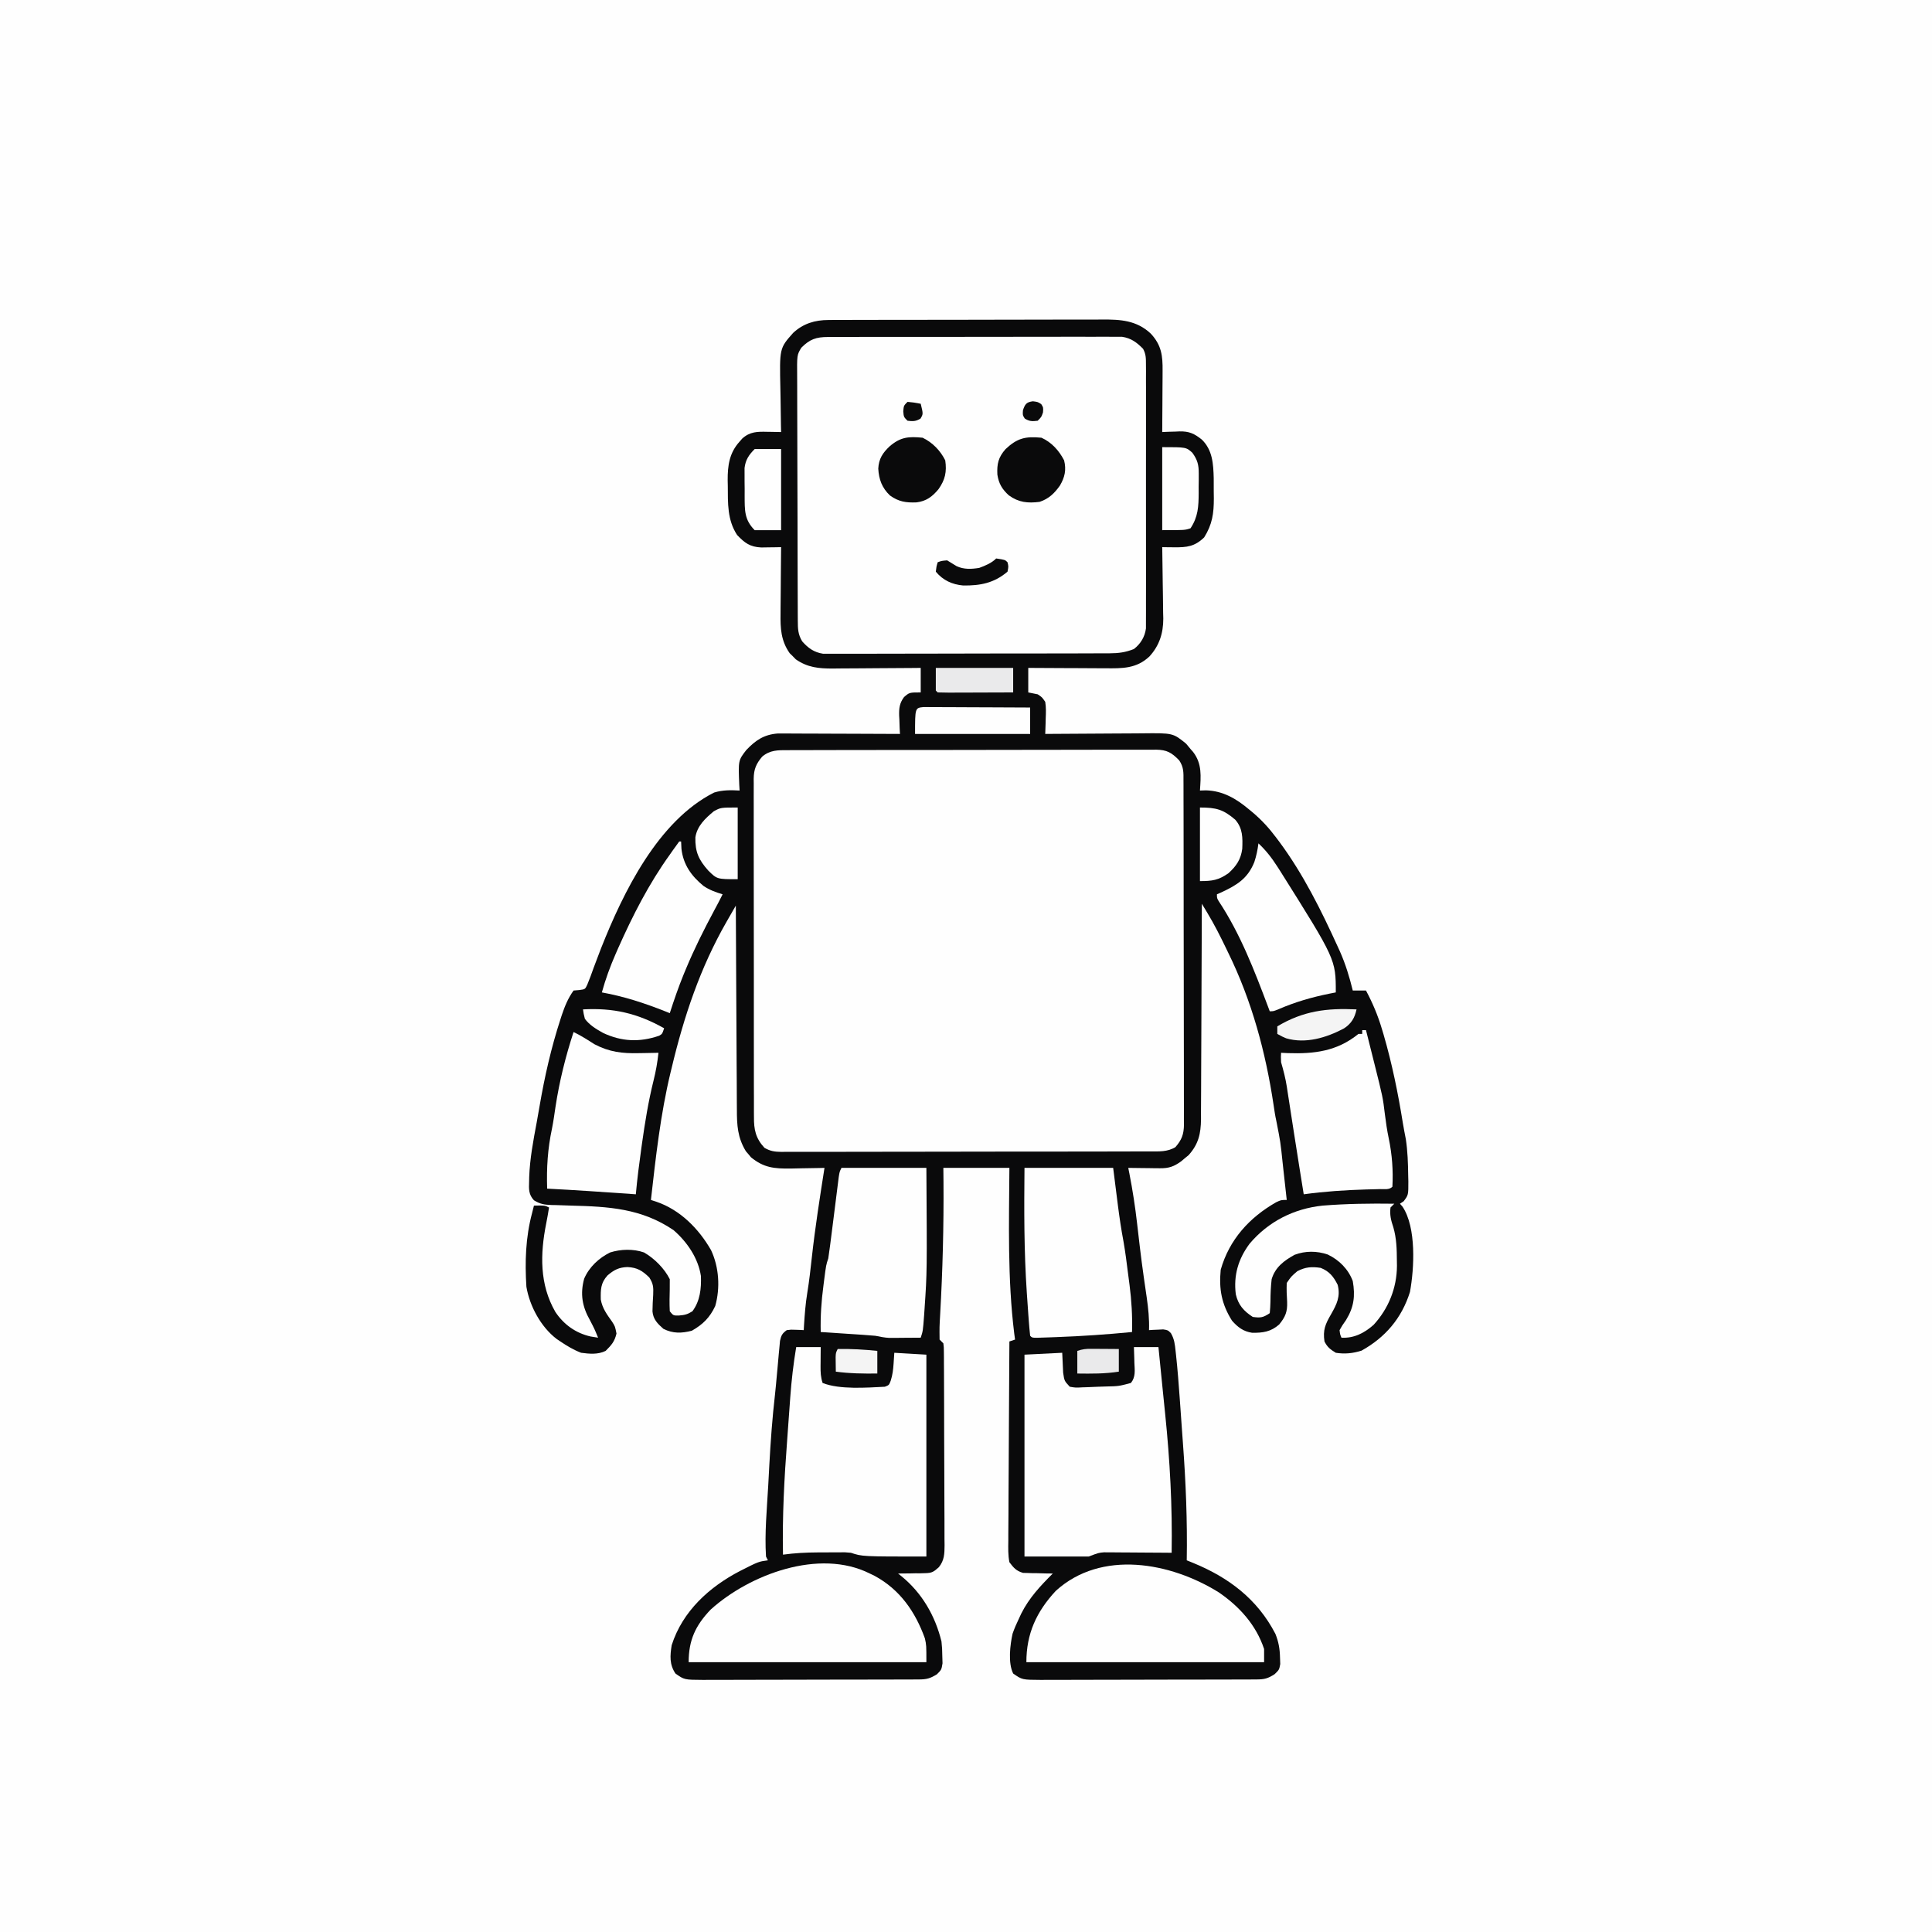
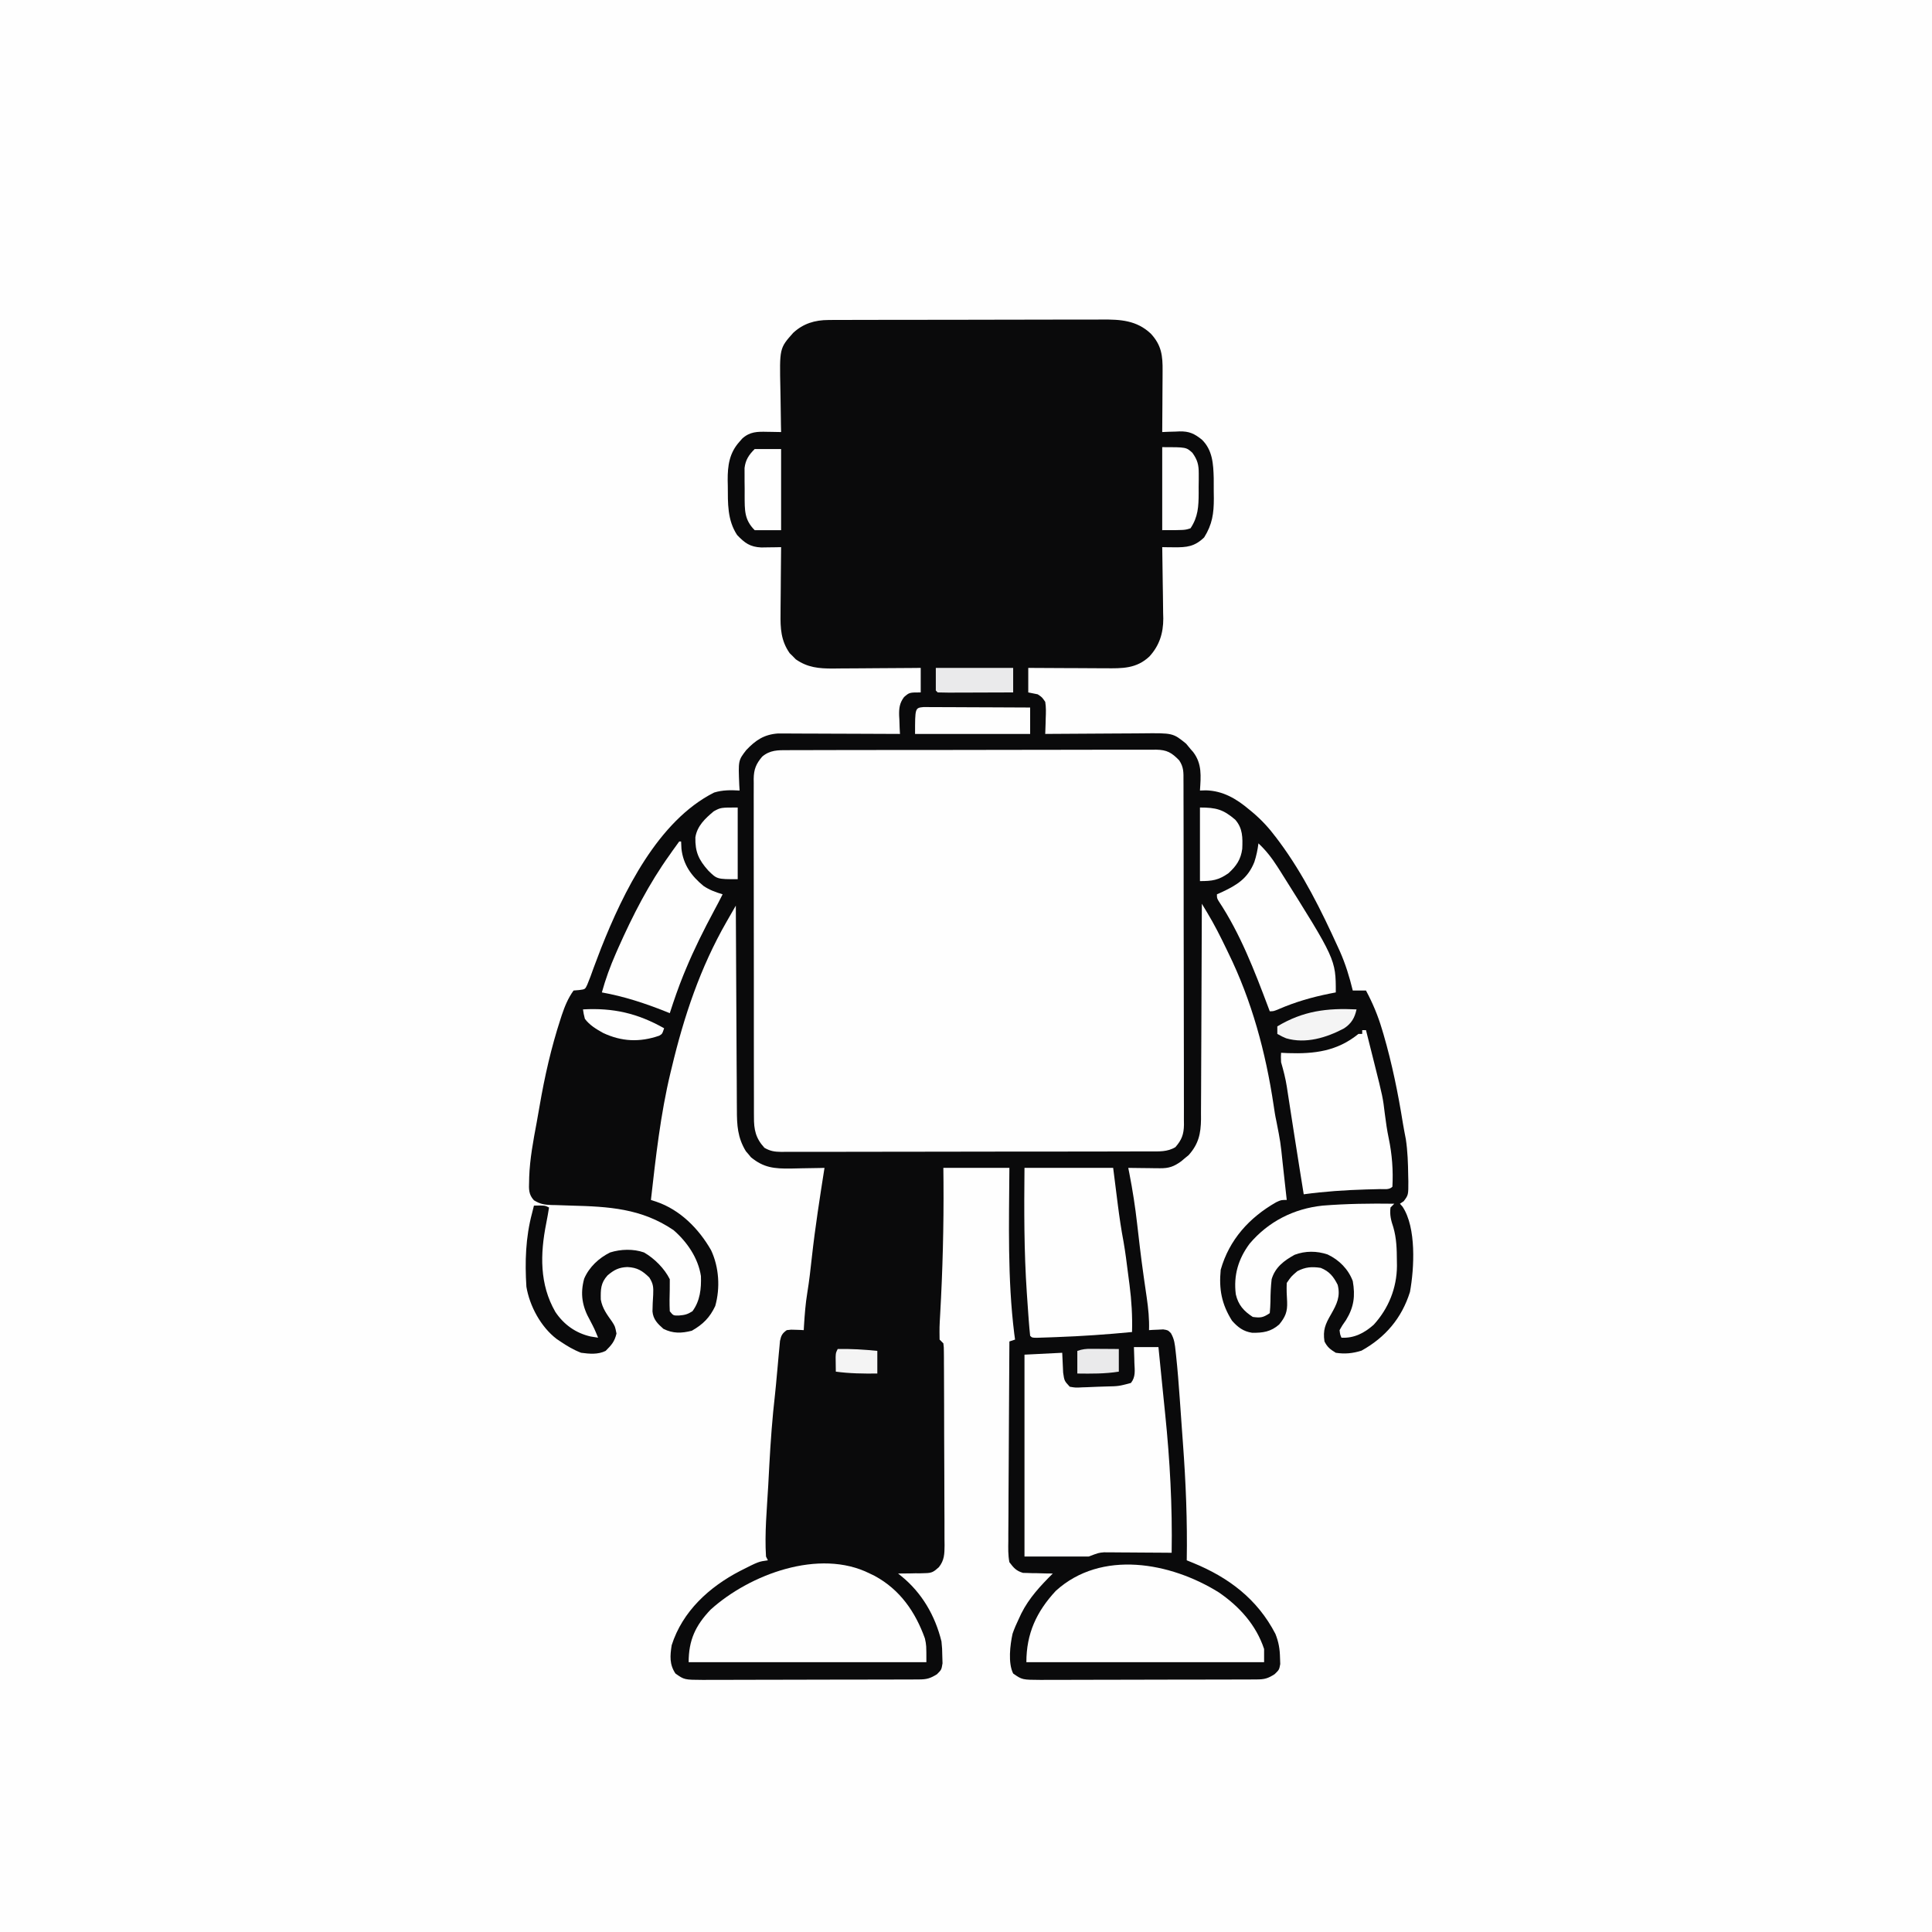
<svg xmlns="http://www.w3.org/2000/svg" version="1.1" width="1024" height="1024">
  <rect width="100%" height="100%" fill="#808080" stroke="none" />
  <path d="M0 0 C337.92 0 675.84 0 1024 0 C1024 337.92 1024 675.84 1024 1024 C686.08 1024 348.16 1024 0 1024 C0 686.08 0 348.16 0 0 Z " fill="#FEFEFE" transform="translate(0,0)" />
  <path d="M0 0 C1.015 -0.009 1.015 -0.009 2.051 -0.018 C4.3 -0.035 6.549 -0.03 8.798 -0.026 C10.418 -0.033 12.038 -0.041 13.659 -0.051 C18.047 -0.073 22.436 -0.076 26.824 -0.074 C30.494 -0.074 34.165 -0.083 37.835 -0.091 C46.498 -0.11 55.162 -0.113 63.825 -0.107 C72.746 -0.1 81.667 -0.123 90.588 -0.16 C98.261 -0.191 105.934 -0.202 113.608 -0.198 C118.185 -0.196 122.761 -0.201 127.338 -0.226 C131.645 -0.248 135.951 -0.246 140.258 -0.226 C141.832 -0.223 143.407 -0.228 144.981 -0.242 C154.788 -0.325 163.372 0.173 170.852 7.208 C176.571 13.344 177.213 18.955 177.119 27.07 C177.115 28.458 177.115 28.458 177.11 29.874 C177.099 32.818 177.074 35.762 177.049 38.707 C177.038 40.708 177.029 42.708 177.021 44.709 C176.999 49.604 176.965 54.499 176.924 59.394 C177.937 59.348 178.95 59.302 179.994 59.254 C181.345 59.216 182.697 59.18 184.049 59.144 C184.714 59.111 185.379 59.077 186.064 59.043 C191.216 58.942 193.946 60.209 197.924 63.394 C203.64 68.952 204.012 76.311 204.224 83.898 C204.239 86.251 204.242 88.604 204.236 90.957 C204.252 92.137 204.268 93.317 204.285 94.533 C204.289 102.558 203.469 108.303 199.174 115.207 C194.148 120.093 189.958 120.549 183.17 120.469 C182 120.458 180.83 120.447 179.624 120.436 C178.733 120.422 177.842 120.409 176.924 120.394 C176.935 120.948 176.946 121.503 176.957 122.073 C177.068 127.882 177.143 133.689 177.198 139.498 C177.223 141.661 177.257 143.824 177.301 145.987 C177.362 149.11 177.39 152.232 177.412 155.355 C177.438 156.31 177.463 157.265 177.49 158.248 C177.493 165.974 175.44 172.555 170.138 178.343 C163.225 184.833 155.783 184.672 146.744 184.59 C145.576 184.587 144.408 184.584 143.205 184.581 C139.486 184.57 135.767 184.545 132.049 184.519 C129.522 184.509 126.996 184.5 124.47 184.492 C118.288 184.47 112.106 184.436 105.924 184.394 C105.924 188.684 105.924 192.974 105.924 197.394 C107.574 197.724 109.224 198.054 110.924 198.394 C113.22 199.91 113.22 199.91 114.924 202.394 C115.398 205.33 115.301 208.181 115.174 211.144 C115.155 211.937 115.137 212.73 115.119 213.547 C115.072 215.496 115 217.446 114.924 219.394 C116.1 219.384 116.1 219.384 117.299 219.374 C124.714 219.314 132.128 219.268 139.543 219.239 C143.354 219.223 147.165 219.202 150.976 219.168 C154.659 219.135 158.342 219.118 162.025 219.11 C163.425 219.104 164.825 219.093 166.225 219.077 C182.623 218.894 182.623 218.894 189.611 224.582 C190.374 225.51 191.137 226.438 191.924 227.394 C192.39 227.926 192.857 228.457 193.338 229.004 C198.111 235.243 197.401 241.844 196.924 249.394 C197.966 249.361 199.009 249.327 200.084 249.293 C209.108 249.532 216.188 253.722 222.924 259.394 C223.549 259.91 224.175 260.425 224.82 260.956 C229.646 265.031 233.589 269.337 237.361 274.394 C237.921 275.139 238.481 275.884 239.058 276.652 C251.665 293.675 261.238 312.977 269.986 332.207 C270.523 333.378 270.523 333.378 271.07 334.573 C274.069 341.313 276.172 348.236 277.924 355.394 C280.234 355.394 282.544 355.394 284.924 355.394 C288.463 362.025 291.223 368.567 293.361 375.769 C293.653 376.741 293.945 377.713 294.247 378.714 C298.729 394.086 301.94 409.866 304.471 425.67 C304.945 428.527 305.496 431.364 306.049 434.207 C307.017 440.611 307.209 446.985 307.299 453.457 C307.324 454.469 307.35 455.482 307.377 456.525 C307.395 463.769 307.395 463.769 304.9 467.078 C304.248 467.512 303.596 467.947 302.924 468.394 C303.377 468.91 303.831 469.426 304.299 469.957 C311.667 481.009 310.54 502.548 308.24 515.137 C303.887 529.045 295.203 539.239 282.549 546.269 C277.903 547.711 273.745 548.153 268.924 547.394 C265.989 545.598 264.451 544.45 262.924 541.394 C262.01 535.345 263.354 532.243 266.424 526.957 C269.468 521.622 271.483 517.521 269.924 511.394 C267.732 507.012 265.507 504.228 260.924 502.394 C256.155 501.679 252.866 501.906 248.549 504.144 C245.299 506.926 245.299 506.926 242.924 510.394 C242.784 513.775 242.901 517.007 243.129 520.375 C243.332 525.632 242.227 528.344 238.924 532.394 C234.518 536.266 230.273 536.881 224.556 536.789 C219.91 536.093 216.996 533.863 213.924 530.394 C208.413 521.676 206.921 513.643 207.924 503.394 C212.443 487.419 223.133 475.694 237.322 467.609 C239.924 466.394 239.924 466.394 242.924 466.394 C242.397 461.574 241.864 456.754 241.324 451.935 C241.142 450.299 240.962 448.663 240.783 447.027 C239.607 435.718 239.607 435.718 237.417 424.575 C236.786 421.786 236.379 418.985 235.963 416.156 C231.774 388.124 224.414 360.872 211.924 335.394 C211.567 334.654 211.211 333.915 210.844 333.152 C207.721 326.668 204.517 320.325 200.797 314.159 C199.989 312.817 199.989 312.817 199.165 311.449 C198.755 310.771 198.346 310.093 197.924 309.394 C197.922 310.021 197.921 310.647 197.919 311.293 C197.882 326.559 197.823 341.825 197.74 357.092 C197.7 364.474 197.667 371.857 197.653 379.24 C197.639 385.677 197.612 392.114 197.569 398.551 C197.546 401.957 197.531 405.363 197.532 408.769 C197.529 412.578 197.502 416.386 197.469 420.195 C197.474 421.317 197.479 422.438 197.485 423.593 C197.382 431.293 196.198 436.723 190.924 442.637 C190.264 443.175 189.604 443.714 188.924 444.269 C188.264 444.824 187.604 445.378 186.924 445.949 C183.119 448.698 180.445 449.645 175.72 449.59 C174.741 449.583 173.761 449.577 172.752 449.57 C171.736 449.553 170.72 449.537 169.674 449.519 C168.642 449.51 167.611 449.501 166.549 449.492 C164.007 449.469 161.465 449.436 158.924 449.394 C159.215 450.854 159.215 450.854 159.512 452.343 C161.248 461.215 162.615 470.062 163.631 479.051 C164.033 482.607 164.453 486.161 164.873 489.715 C164.958 490.435 165.043 491.155 165.13 491.898 C165.72 496.84 166.371 501.771 167.068 506.699 C167.161 507.359 167.254 508.019 167.35 508.699 C167.793 511.819 168.244 514.938 168.705 518.055 C169.545 523.904 170.126 529.485 169.924 535.394 C170.611 535.348 171.298 535.302 172.006 535.254 C172.907 535.218 173.808 535.182 174.736 535.144 C175.629 535.098 176.523 535.052 177.443 535.004 C179.924 535.394 179.924 535.394 181.509 536.967 C183.388 540.192 183.631 542.921 184.03 546.628 C184.108 547.334 184.187 548.039 184.267 548.765 C185.084 556.38 185.674 564.014 186.213 571.652 C186.322 573.172 186.431 574.691 186.54 576.211 C186.767 579.379 186.99 582.547 187.211 585.715 C187.433 588.893 187.661 592.071 187.897 595.248 C189.435 616.007 190.285 636.574 189.924 657.394 C191.018 657.839 192.113 658.284 193.241 658.742 C212.179 666.488 227.38 677.963 236.924 696.394 C238.64 700.682 239.269 704.406 239.361 709.019 C239.401 710.125 239.441 711.231 239.482 712.371 C238.924 715.394 238.924 715.394 236.521 717.73 C232.904 720.047 231.13 720.521 226.864 720.535 C225.793 720.541 224.722 720.546 223.618 720.552 C221.848 720.554 221.848 720.554 220.042 720.556 C218.803 720.561 217.563 720.565 216.287 720.571 C212.882 720.583 209.477 720.59 206.071 720.595 C203.944 720.598 201.816 720.602 199.688 720.606 C193.03 720.62 186.372 720.629 179.714 720.633 C172.03 720.638 164.346 720.655 156.662 720.684 C150.722 720.706 144.783 720.716 138.843 720.717 C135.296 720.718 131.749 720.724 128.202 720.742 C124.242 720.762 120.283 720.757 116.323 720.751 C114.565 720.765 114.565 720.765 112.771 720.779 C102.68 720.727 102.68 720.727 97.924 717.394 C95.127 711.802 96.294 702.267 97.607 696.277 C98.561 693.547 99.659 690.995 100.924 688.394 C101.348 687.482 101.772 686.569 102.209 685.629 C106.397 677.275 112.364 670.941 118.924 664.394 C117.061 664.373 117.061 664.373 115.162 664.351 C113.52 664.305 111.878 664.256 110.236 664.207 C109.419 664.201 108.603 664.195 107.761 664.189 C106.965 664.16 106.169 664.131 105.349 664.101 C104.257 664.078 104.257 664.078 103.143 664.054 C99.529 662.98 98.205 661.407 95.924 658.394 C95.191 654.628 95.292 650.913 95.356 647.087 C95.355 645.374 95.355 645.374 95.354 643.626 C95.357 639.854 95.396 636.084 95.435 632.312 C95.445 629.696 95.452 627.08 95.457 624.464 C95.472 618.284 95.513 612.104 95.563 605.925 C95.619 598.887 95.647 591.85 95.672 584.812 C95.724 570.339 95.812 555.867 95.924 541.394 C96.914 541.064 97.904 540.734 98.924 540.394 C98.78 539.337 98.637 538.28 98.49 537.191 C94.893 508.085 95.723 478.653 95.924 449.394 C84.374 449.394 72.824 449.394 60.924 449.394 C60.947 451.855 60.97 454.316 60.994 456.851 C61.161 480.317 60.552 503.663 59.228 527.093 C58.845 533.741 58.845 533.741 58.924 540.394 C59.584 541.054 60.244 541.714 60.924 542.394 C61.184 544.42 61.184 544.42 61.198 546.96 C61.208 547.922 61.218 548.884 61.228 549.875 C61.229 550.933 61.229 551.992 61.23 553.083 C61.238 554.195 61.247 555.308 61.255 556.454 C61.279 560.147 61.288 563.841 61.295 567.535 C61.304 570.096 61.313 572.657 61.322 575.218 C61.338 580.595 61.346 585.972 61.349 591.349 C61.353 597.558 61.383 603.766 61.424 609.975 C61.463 615.951 61.475 621.926 61.476 627.902 C61.48 630.443 61.492 632.983 61.513 635.524 C61.54 639.079 61.535 642.633 61.523 646.188 C61.545 647.764 61.545 647.764 61.568 649.372 C61.522 653.985 61.481 657.349 58.531 661.046 C55.817 663.491 54.849 664.151 51.279 664.199 C50.438 664.225 49.597 664.251 48.73 664.277 C47.866 664.275 47.002 664.272 46.111 664.269 C44.786 664.3 44.786 664.3 43.433 664.332 C41.264 664.379 39.094 664.39 36.924 664.394 C37.721 665.03 37.721 665.03 38.536 665.679 C49.546 674.588 56.572 686.71 59.924 700.394 C60.295 704.219 60.295 704.219 60.361 708.082 C60.401 709.365 60.441 710.647 60.482 711.969 C59.924 715.394 59.924 715.394 57.521 717.789 C53.898 720.028 52.101 720.521 47.864 720.535 C46.793 720.541 45.722 720.546 44.618 720.552 C42.848 720.554 42.848 720.554 41.042 720.556 C39.803 720.561 38.563 720.565 37.287 720.571 C33.882 720.583 30.477 720.59 27.071 720.595 C24.944 720.598 22.816 720.602 20.688 720.606 C14.03 720.62 7.372 720.629 0.714 720.633 C-6.97 720.638 -14.654 720.655 -22.338 720.684 C-28.278 720.706 -34.217 720.716 -40.157 720.717 C-43.704 720.718 -47.251 720.724 -50.798 720.742 C-54.758 720.762 -58.717 720.757 -62.677 720.751 C-64.435 720.765 -64.435 720.765 -66.229 720.779 C-76.374 720.727 -76.374 720.727 -81.076 717.394 C-84.306 712.549 -83.958 708.049 -83.076 702.394 C-77.337 684.412 -63.205 671.538 -46.849 663.046 C-37.048 658.076 -37.048 658.076 -32.076 657.394 C-32.406 656.734 -32.736 656.074 -33.076 655.394 C-33.864 642.97 -32.594 630.288 -31.905 617.883 C-31.703 614.233 -31.51 610.582 -31.319 606.932 C-30.643 594.401 -29.744 581.952 -28.308 569.486 C-27.933 566.095 -27.634 562.699 -27.33 559.301 C-27.215 558.067 -27.1 556.833 -26.981 555.562 C-26.747 553.055 -26.524 550.548 -26.309 548.039 C-26.192 546.826 -26.076 545.613 -25.955 544.363 C-25.858 543.285 -25.761 542.207 -25.661 541.096 C-25.028 538.172 -24.477 537.127 -22.076 535.394 C-19.815 535.101 -19.815 535.101 -17.389 535.207 C-16.581 535.234 -15.773 535.261 -14.94 535.289 C-14.017 535.341 -14.017 535.341 -13.076 535.394 C-13.028 534.535 -12.979 533.675 -12.928 532.789 C-12.564 527.031 -12.142 521.34 -11.201 515.644 C-10.162 509.332 -9.46 503.003 -8.764 496.644 C-7.012 480.824 -4.548 465.115 -2.076 449.394 C-2.913 449.415 -3.75 449.436 -4.612 449.458 C-7.75 449.527 -10.888 449.576 -14.027 449.614 C-16.04 449.644 -18.052 449.695 -20.065 449.746 C-28.671 449.832 -34.277 449.355 -41.065 443.754 C-41.502 443.223 -41.939 442.692 -42.389 442.144 C-42.839 441.624 -43.289 441.103 -43.752 440.566 C-48.161 433.335 -48.52 426.741 -48.509 418.471 C-48.524 416.713 -48.524 416.713 -48.54 414.92 C-48.57 411.068 -48.579 407.216 -48.588 403.363 C-48.605 400.684 -48.623 398.005 -48.643 395.326 C-48.686 389.008 -48.715 382.69 -48.738 376.372 C-48.765 369.175 -48.809 361.978 -48.854 354.781 C-48.947 339.985 -49.019 325.19 -49.076 310.394 C-50.351 312.61 -51.623 314.826 -52.895 317.043 C-53.431 317.974 -53.431 317.974 -53.977 318.923 C-67.972 343.346 -76.58 369.121 -83.076 396.394 C-83.277 397.219 -83.478 398.044 -83.685 398.893 C-88.999 420.965 -91.524 443.861 -94.076 466.394 C-92.665 466.855 -92.665 466.855 -91.226 467.324 C-78.605 471.613 -68.718 481.612 -62.198 493.008 C-57.972 502.003 -57.274 513.011 -59.987 522.617 C-62.857 528.736 -66.526 532.379 -72.389 535.707 C-77.846 537.103 -82.361 537.252 -87.451 534.707 C-90.505 532.017 -92.868 529.709 -93.249 525.478 C-93.221 522.521 -93.057 519.583 -92.871 516.633 C-92.728 512.683 -92.75 510.905 -94.944 507.476 C-98.624 503.883 -101.345 502.217 -106.514 501.957 C-111.021 502.114 -113.613 503.425 -117.076 506.394 C-120.744 510.441 -120.737 513.861 -120.647 519.16 C-119.81 523.906 -117.397 527.046 -114.655 530.926 C-113.076 533.394 -113.076 533.394 -112.326 537.207 C-113.337 541.5 -114.966 543.284 -118.076 546.394 C-122.115 548.414 -126.697 547.977 -131.076 547.394 C-135.077 545.851 -138.532 543.793 -142.076 541.394 C-143.066 540.727 -143.066 540.727 -144.076 540.047 C-152.409 533.667 -158.35 522.663 -160.076 512.394 C-160.918 499.167 -160.496 486.22 -157.076 473.394 C-156.879 472.606 -156.682 471.817 -156.479 471.004 C-156.346 470.473 -156.213 469.942 -156.076 469.394 C-150.326 469.269 -150.326 469.269 -148.076 470.394 C-148.53 473.192 -148.993 475.983 -149.56 478.761 C-152.802 495.038 -153.16 511.11 -144.725 525.738 C-140.234 532.462 -133.907 536.982 -126.014 538.769 C-124.715 538.976 -123.415 539.182 -122.076 539.394 C-124.027 534.66 -124.027 534.66 -126.389 530.125 C-130.481 522.93 -131.67 516.205 -129.448 508.101 C-126.799 501.96 -121.669 497.173 -115.717 494.226 C-110.038 492.437 -103.344 492.241 -97.698 494.234 C-92.187 497.437 -86.939 502.67 -84.076 508.394 C-84.051 512.026 -84.105 515.644 -84.203 519.273 C-84.233 521.314 -84.161 523.355 -84.076 525.394 C-82.206 527.694 -82.206 527.694 -79.201 527.644 C-76.09 527.396 -74.671 527.025 -72.076 525.394 C-68.002 519.899 -67.336 513.389 -67.569 506.734 C-69.017 497.209 -74.887 488.639 -82.076 482.394 C-99.093 470.843 -116.487 469.902 -136.378 469.386 C-139.03 469.312 -141.68 469.216 -144.33 469.117 C-145.136 469.103 -145.941 469.09 -146.77 469.076 C-150.646 468.921 -152.698 468.625 -156.084 466.567 C-158.927 463.467 -158.785 460.642 -158.639 456.644 C-158.624 455.863 -158.609 455.081 -158.593 454.276 C-158.24 444.53 -156.431 434.979 -154.637 425.414 C-154.097 422.505 -153.591 419.592 -153.096 416.676 C-150.414 401.028 -146.939 385.685 -142.014 370.582 C-141.664 369.498 -141.664 369.498 -141.307 368.391 C-139.714 363.683 -137.988 359.448 -135.076 355.394 C-134.099 355.312 -133.122 355.229 -132.116 355.144 C-128.97 354.746 -128.97 354.746 -127.853 352.398 C-126.608 349.429 -125.515 346.434 -124.451 343.394 C-123.589 341.096 -122.719 338.801 -121.842 336.508 C-121.392 335.326 -120.941 334.145 -120.477 332.928 C-108.786 303.429 -90.359 265.453 -60.576 250.457 C-56 249.068 -51.82 249.137 -47.076 249.394 C-47.135 248.404 -47.193 247.414 -47.252 246.394 C-47.787 233.443 -47.787 233.443 -43.565 227.973 C-38.65 222.762 -34.142 219.69 -26.773 219.154 C-25.579 219.158 -24.384 219.163 -23.153 219.167 C-22.157 219.167 -22.157 219.167 -21.141 219.166 C-18.965 219.168 -16.791 219.183 -14.616 219.199 C-13.1 219.203 -11.584 219.206 -10.068 219.208 C-6.092 219.215 -2.117 219.235 1.858 219.257 C5.92 219.278 9.982 219.287 14.045 219.297 C22.004 219.318 29.964 219.352 37.924 219.394 C37.836 217.766 37.836 217.766 37.748 216.105 C37.701 214.66 37.655 213.215 37.611 211.769 C37.548 210.7 37.548 210.7 37.484 209.609 C37.394 205.703 37.716 203.073 40.068 199.871 C42.924 197.394 42.924 197.394 48.924 197.394 C48.924 193.104 48.924 188.814 48.924 184.394 C46.442 184.418 46.442 184.418 43.91 184.442 C37.752 184.496 31.595 184.531 25.437 184.559 C22.776 184.573 20.114 184.595 17.453 184.621 C13.62 184.657 9.788 184.674 5.955 184.687 C4.771 184.703 3.587 184.718 2.368 184.734 C-5.066 184.736 -11.025 184.227 -17.284 179.851 C-17.813 179.309 -18.343 178.766 -18.889 178.207 C-19.432 177.677 -19.974 177.147 -20.534 176.601 C-25.189 169.942 -25.495 163.396 -25.369 155.551 C-25.365 154.541 -25.361 153.531 -25.357 152.491 C-25.34 149.292 -25.302 146.093 -25.264 142.894 C-25.249 140.715 -25.235 138.535 -25.223 136.355 C-25.19 131.035 -25.14 125.715 -25.076 120.394 C-26.039 120.414 -27.002 120.434 -27.994 120.454 C-29.256 120.469 -30.518 120.484 -31.819 120.5 C-33.696 120.529 -33.696 120.529 -35.611 120.559 C-41.501 120.279 -44.337 118.228 -48.389 113.957 C-53.618 106.016 -53.279 97.152 -53.326 87.957 C-53.347 86.959 -53.368 85.96 -53.389 84.932 C-53.43 77.205 -52.533 70.5 -47.139 64.519 C-46.414 63.688 -46.414 63.688 -45.674 62.84 C-41.582 59.138 -37.649 59.139 -32.326 59.269 C-31.629 59.278 -30.932 59.287 -30.213 59.297 C-28.501 59.32 -26.789 59.356 -25.076 59.394 C-25.103 58.205 -25.129 57.015 -25.156 55.789 C-25.247 51.335 -25.304 46.881 -25.351 42.427 C-25.376 40.506 -25.41 38.586 -25.454 36.666 C-25.933 14.97 -25.933 14.97 -18.668 6.813 C-13.306 1.854 -7.149 0.022 0 0 Z " fill="#0A0A0B" transform="translate(439.076,169.606)" />
-   <path d="M0 0 C0.858 -0.006 1.715 -0.012 2.599 -0.018 C5.471 -0.035 8.344 -0.03 11.216 -0.026 C13.276 -0.033 15.336 -0.041 17.396 -0.051 C22.991 -0.073 28.586 -0.076 34.181 -0.074 C38.851 -0.074 43.52 -0.083 48.19 -0.091 C59.205 -0.11 70.221 -0.113 81.236 -0.107 C92.603 -0.1 103.97 -0.123 115.337 -0.16 C125.094 -0.191 134.851 -0.202 144.609 -0.198 C150.437 -0.196 156.265 -0.201 162.094 -0.226 C167.575 -0.248 173.055 -0.246 178.535 -0.226 C180.547 -0.223 182.558 -0.228 184.57 -0.242 C187.316 -0.26 190.06 -0.247 192.806 -0.227 C194.001 -0.246 194.001 -0.246 195.219 -0.265 C200.967 -0.173 203.447 1.274 207.467 5.394 C209.929 9.088 209.752 11.884 209.734 16.156 C209.739 16.954 209.743 17.753 209.748 18.576 C209.761 21.261 209.759 23.947 209.757 26.632 C209.763 28.554 209.77 30.475 209.778 32.397 C209.795 37.624 209.8 42.852 209.801 48.079 C209.803 52.44 209.81 56.802 209.818 61.163 C209.834 71.453 209.839 81.742 209.837 92.031 C209.836 102.65 209.857 113.268 209.889 123.886 C209.915 132.998 209.926 142.11 209.924 151.221 C209.924 156.665 209.93 162.109 209.951 167.553 C209.97 172.674 209.97 177.795 209.956 182.916 C209.954 184.795 209.958 186.675 209.97 188.554 C209.986 191.12 209.977 193.686 209.961 196.252 C209.971 196.995 209.982 197.738 209.992 198.504 C209.925 203.587 208.806 206.566 205.467 210.394 C201.268 212.968 196.714 212.68 191.927 212.662 C190.639 212.669 190.639 212.669 189.326 212.676 C186.451 212.688 183.576 212.687 180.701 212.685 C178.639 212.691 176.578 212.698 174.516 212.705 C168.917 212.723 163.318 212.728 157.719 212.729 C153.047 212.731 148.375 212.738 143.703 212.745 C132.683 212.762 121.663 212.766 110.642 212.765 C99.267 212.764 87.893 212.785 76.518 212.817 C66.755 212.843 56.993 212.853 47.231 212.852 C41.398 212.852 35.566 212.857 29.734 212.878 C24.251 212.898 18.768 212.898 13.285 212.883 C11.271 212.881 9.258 212.886 7.244 212.898 C4.498 212.914 1.753 212.904 -0.993 212.889 C-1.792 212.899 -2.592 212.909 -3.415 212.92 C-6.97 212.876 -9.285 212.539 -12.38 210.739 C-17.028 205.679 -17.976 201.088 -17.921 194.386 C-17.926 193.597 -17.932 192.808 -17.937 191.995 C-17.952 189.361 -17.944 186.726 -17.937 184.092 C-17.943 182.199 -17.95 180.306 -17.958 178.414 C-17.976 173.28 -17.975 168.146 -17.969 163.011 C-17.966 158.724 -17.972 154.437 -17.978 150.151 C-17.992 140.038 -17.991 129.925 -17.979 119.813 C-17.968 109.38 -17.982 98.948 -18.009 88.515 C-18.031 79.556 -18.038 70.597 -18.032 61.638 C-18.028 56.288 -18.031 50.938 -18.048 45.588 C-18.063 40.558 -18.059 35.529 -18.041 30.499 C-18.037 28.653 -18.04 26.808 -18.051 24.962 C-18.064 22.442 -18.052 19.923 -18.035 17.403 C-18.044 16.673 -18.054 15.944 -18.064 15.192 C-17.991 10.131 -16.797 7.238 -13.533 3.394 C-9.363 -0.086 -5.213 -0.035 0 0 Z " fill="#FEFEFE" transform="translate(417.533,397.606)" />
-   <path d="M0 0 C0.678 -0.005 1.356 -0.011 2.054 -0.016 C4.319 -0.031 6.583 -0.023 8.848 -0.016 C10.474 -0.022 12.101 -0.029 13.727 -0.037 C18.14 -0.055 22.553 -0.054 26.967 -0.048 C30.652 -0.045 34.338 -0.051 38.023 -0.057 C46.718 -0.071 55.413 -0.07 64.108 -0.058 C73.075 -0.047 82.043 -0.061 91.01 -0.088 C98.712 -0.11 106.414 -0.117 114.116 -0.111 C118.715 -0.107 123.314 -0.11 127.913 -0.127 C132.238 -0.142 136.562 -0.138 140.887 -0.12 C142.473 -0.116 144.059 -0.119 145.645 -0.13 C147.813 -0.143 149.979 -0.131 152.147 -0.114 C153.359 -0.113 154.571 -0.113 155.82 -0.113 C160.663 0.618 163.589 2.825 166.988 6.256 C168.53 9.116 168.515 11.247 168.518 14.492 C168.527 15.744 168.535 16.996 168.544 18.286 C168.538 19.67 168.532 21.055 168.525 22.44 C168.529 23.901 168.535 25.361 168.541 26.821 C168.555 30.786 168.55 34.751 168.54 38.716 C168.532 42.866 168.54 47.015 168.544 51.165 C168.55 58.135 168.542 65.105 168.528 72.074 C168.512 80.13 168.517 88.186 168.534 96.242 C168.547 103.159 168.549 110.077 168.541 116.994 C168.537 121.125 168.536 125.256 168.546 129.387 C168.555 133.272 168.549 137.157 168.531 141.042 C168.527 142.467 168.528 143.892 168.535 145.317 C168.543 147.263 168.531 149.21 168.518 151.157 C168.517 152.246 168.516 153.335 168.515 154.457 C167.939 158.926 165.698 162.618 162.137 165.388 C157.731 167.14 154.031 167.642 149.306 167.655 C148.312 167.662 148.312 167.662 147.298 167.669 C145.092 167.681 142.886 167.68 140.68 167.678 C139.093 167.684 137.506 167.691 135.919 167.699 C131.617 167.716 127.315 167.721 123.014 167.722 C120.325 167.724 117.637 167.728 114.948 167.733 C105.565 167.752 96.183 167.76 86.8 167.758 C78.058 167.757 69.316 167.778 60.574 167.81 C53.063 167.836 45.552 167.847 38.041 167.845 C33.557 167.845 29.074 167.851 24.59 167.872 C20.374 167.891 16.159 167.891 11.943 167.877 C10.397 167.875 8.852 167.879 7.306 167.891 C5.193 167.907 3.082 167.898 0.968 167.882 C-0.804 167.884 -0.804 167.884 -2.611 167.885 C-7.38 167.155 -10.521 164.914 -13.675 161.325 C-15.906 157.686 -15.993 154.658 -16.01 150.487 C-16.017 149.254 -16.024 148.022 -16.032 146.752 C-16.035 145.384 -16.037 144.016 -16.04 142.648 C-16.046 141.209 -16.053 139.77 -16.06 138.331 C-16.081 133.604 -16.091 128.877 -16.101 124.149 C-16.105 122.522 -16.109 120.894 -16.114 119.266 C-16.133 111.619 -16.147 103.972 -16.155 96.325 C-16.165 87.499 -16.191 78.673 -16.232 69.847 C-16.262 63.024 -16.277 56.201 -16.28 49.378 C-16.282 45.303 -16.291 41.229 -16.316 37.154 C-16.34 33.32 -16.344 29.487 -16.334 25.652 C-16.333 24.247 -16.339 22.842 -16.353 21.437 C-16.463 9.51 -16.463 9.51 -14.146 5.692 C-9.683 1.188 -6.323 0.013 0 0 Z " fill="#FEFEFE" transform="translate(438.863,178.612)" />
+   <path d="M0 0 C0.858 -0.006 1.715 -0.012 2.599 -0.018 C5.471 -0.035 8.344 -0.03 11.216 -0.026 C13.276 -0.033 15.336 -0.041 17.396 -0.051 C22.991 -0.073 28.586 -0.076 34.181 -0.074 C38.851 -0.074 43.52 -0.083 48.19 -0.091 C59.205 -0.11 70.221 -0.113 81.236 -0.107 C92.603 -0.1 103.97 -0.123 115.337 -0.16 C125.094 -0.191 134.851 -0.202 144.609 -0.198 C150.437 -0.196 156.265 -0.201 162.094 -0.226 C167.575 -0.248 173.055 -0.246 178.535 -0.226 C180.547 -0.223 182.558 -0.228 184.57 -0.242 C187.316 -0.26 190.06 -0.247 192.806 -0.227 C194.001 -0.246 194.001 -0.246 195.219 -0.265 C200.967 -0.173 203.447 1.274 207.467 5.394 C209.929 9.088 209.752 11.884 209.734 16.156 C209.739 16.954 209.743 17.753 209.748 18.576 C209.761 21.261 209.759 23.947 209.757 26.632 C209.763 28.554 209.77 30.475 209.778 32.397 C209.795 37.624 209.8 42.852 209.801 48.079 C209.803 52.44 209.81 56.802 209.818 61.163 C209.834 71.453 209.839 81.742 209.837 92.031 C209.836 102.65 209.857 113.268 209.889 123.886 C209.915 132.998 209.926 142.11 209.924 151.221 C209.924 156.665 209.93 162.109 209.951 167.553 C209.97 172.674 209.97 177.795 209.956 182.916 C209.954 184.795 209.958 186.675 209.97 188.554 C209.986 191.12 209.977 193.686 209.961 196.252 C209.971 196.995 209.982 197.738 209.992 198.504 C209.925 203.587 208.806 206.566 205.467 210.394 C201.268 212.968 196.714 212.68 191.927 212.662 C190.639 212.669 190.639 212.669 189.326 212.676 C186.451 212.688 183.576 212.687 180.701 212.685 C178.639 212.691 176.578 212.698 174.516 212.705 C168.917 212.723 163.318 212.728 157.719 212.729 C153.047 212.731 148.375 212.738 143.703 212.745 C132.683 212.762 121.663 212.766 110.642 212.765 C99.267 212.764 87.893 212.785 76.518 212.817 C66.755 212.843 56.993 212.853 47.231 212.852 C41.398 212.852 35.566 212.857 29.734 212.878 C24.251 212.898 18.768 212.898 13.285 212.883 C11.271 212.881 9.258 212.886 7.244 212.898 C4.498 212.914 1.753 212.904 -0.993 212.889 C-1.792 212.899 -2.592 212.909 -3.415 212.92 C-6.97 212.876 -9.285 212.539 -12.38 210.739 C-17.028 205.679 -17.976 201.088 -17.921 194.386 C-17.926 193.597 -17.932 192.808 -17.937 191.995 C-17.952 189.361 -17.944 186.726 -17.937 184.092 C-17.976 173.28 -17.975 168.146 -17.969 163.011 C-17.966 158.724 -17.972 154.437 -17.978 150.151 C-17.992 140.038 -17.991 129.925 -17.979 119.813 C-17.968 109.38 -17.982 98.948 -18.009 88.515 C-18.031 79.556 -18.038 70.597 -18.032 61.638 C-18.028 56.288 -18.031 50.938 -18.048 45.588 C-18.063 40.558 -18.059 35.529 -18.041 30.499 C-18.037 28.653 -18.04 26.808 -18.051 24.962 C-18.064 22.442 -18.052 19.923 -18.035 17.403 C-18.044 16.673 -18.054 15.944 -18.064 15.192 C-17.991 10.131 -16.797 7.238 -13.533 3.394 C-9.363 -0.086 -5.213 -0.035 0 0 Z " fill="#FEFEFE" transform="translate(417.533,397.606)" />
  <path d="M0 0 C4.29 0 8.58 0 13 0 C13.81 8.05 14.616 16.1 15.416 24.151 C15.793 27.949 16.179 31.746 16.574 35.543 C19.078 60 20.415 84.414 20 109 C18.88 108.99 17.761 108.979 16.607 108.968 C12.436 108.932 8.265 108.909 4.094 108.89 C2.292 108.88 0.49 108.866 -1.312 108.849 C-3.909 108.825 -6.505 108.813 -9.102 108.805 C-9.902 108.794 -10.702 108.784 -11.527 108.773 C-12.667 108.773 -12.667 108.773 -13.831 108.773 C-14.492 108.769 -15.154 108.764 -15.836 108.759 C-18.703 109.002 -18.703 109.002 -24 111 C-35.22 111 -46.44 111 -58 111 C-58 75.69 -58 40.38 -58 4 C-48.1 3.505 -48.1 3.505 -38 3 C-37.837 6.516 -37.674 10.031 -37.512 13.547 C-36.873 17.905 -36.873 17.905 -34 21 C-30.854 21.527 -30.854 21.527 -27.25 21.312 C-26.595 21.295 -25.94 21.277 -25.264 21.259 C-23.175 21.194 -21.088 21.097 -19 21 C-17.605 20.955 -16.211 20.911 -14.816 20.867 C-8.061 20.722 -8.061 20.722 -1.59 19 C0.996 15.747 0.421 12.328 0.25 8.312 C0.232 7.515 0.214 6.718 0.195 5.896 C0.148 3.93 0.076 1.965 0 0 Z " fill="#FEFEFE" transform="translate(601,714)" />
-   <path d="M0 0 C4.29 0 8.58 0 13 0 C12.988 1.12 12.977 2.24 12.965 3.395 C12.955 4.867 12.946 6.34 12.938 7.812 C12.929 8.55 12.921 9.288 12.912 10.049 C12.897 13.299 12.965 15.894 14 19 C22.996 22.594 37.446 21.465 47 21 C49.195 20.152 49.195 20.152 50.086 17.832 C51.09 14.722 51.41 11.945 51.625 8.688 C51.749 6.811 51.873 4.934 52 3 C57.61 3.33 63.22 3.66 69 4 C69 39.31 69 74.62 69 111 C35 111 35 111 29 109 C25.849 108.712 25.849 108.712 22.57 108.77 C20.759 108.772 20.759 108.772 18.91 108.775 C17.037 108.794 17.037 108.794 15.125 108.812 C13.263 108.813 13.263 108.813 11.363 108.814 C5.136 108.844 -0.835 109.157 -7 110 C-7.401 89.701 -6.326 69.682 -4.799 49.454 C-4.565 46.32 -4.342 43.185 -4.12 40.049 C-3.901 36.978 -3.677 33.906 -3.451 30.835 C-3.345 29.394 -3.24 27.954 -3.137 26.513 C-2.494 17.584 -1.47 8.832 0 0 Z " fill="#FEFEFE" transform="translate(422,714)" />
  <path d="M0 0 C0.852 0.413 1.704 0.825 2.582 1.25 C15.998 8.504 24.163 20.313 29.219 34.395 C30 38 30 38 30 47 C-11.58 47 -53.16 47 -96 47 C-96 35.343 -92.401 27.57 -84.379 19.152 C-63.732 0.472 -26.752 -13.439 0 0 Z " fill="#FEFEFE" transform="translate(461,834)" />
  <path d="M0 0 C10.958 7.518 19.753 17.259 24 30 C24 32.31 24 34.62 24 37 C-17.58 37 -59.16 37 -102 37 C-102 21.889 -96.692 10.259 -86.391 -0.828 C-62.259 -22.751 -25.586 -15.95 0 0 Z " fill="#FEFEFE" transform="translate(646,844)" />
  <path d="M0 0 C15.51 0 31.02 0 47 0 C48.875 14.812 48.875 14.812 49.453 19.413 C50.298 26.025 51.252 32.579 52.496 39.129 C53.466 44.655 54.158 50.222 54.86 55.788 C55.124 57.866 55.4 59.943 55.676 62.02 C56.752 70.371 57.244 78.569 57 87 C43.7 88.28 30.415 89.21 17.062 89.688 C15.783 89.736 14.503 89.784 13.185 89.834 C12.001 89.872 10.817 89.91 9.598 89.949 C8.541 89.984 7.484 90.018 6.395 90.053 C4 90 4 90 3 89 C2.693 86.198 2.448 83.415 2.246 80.605 C2.181 79.726 2.115 78.847 2.048 77.941 C1.837 75.024 1.636 72.106 1.438 69.188 C1.335 67.699 1.335 67.699 1.23 66.181 C-0.265 44.081 -0.217 22.155 0 0 Z " fill="#FEFEFE" transform="translate(543,619)" />
-   <path d="M0 0 C14.85 0 29.7 0 45 0 C45.356 55.177 45.356 55.177 44.062 74.25 C43.976 75.536 43.889 76.822 43.799 78.146 C43.168 86.496 43.168 86.496 42 90 C38.937 90.027 35.875 90.047 32.812 90.062 C31.948 90.071 31.084 90.079 30.193 90.088 C29.352 90.091 28.511 90.094 27.645 90.098 C26.875 90.103 26.105 90.108 25.312 90.114 C22.789 89.99 20.476 89.495 18 89 C15.725 88.791 13.447 88.615 11.168 88.465 C9.876 88.378 8.583 88.291 7.252 88.201 C5.897 88.113 4.542 88.025 3.188 87.938 C1.813 87.846 0.439 87.754 -0.936 87.662 C-4.29 87.438 -7.645 87.218 -11 87 C-11.193 78.682 -10.671 70.678 -9.562 62.438 C-9.428 61.372 -9.293 60.307 -9.154 59.209 C-8.147 51.441 -8.147 51.441 -7 48 C-6.658 45.782 -6.352 43.558 -6.066 41.332 C-5.981 40.672 -5.895 40.013 -5.807 39.333 C-5.535 37.223 -5.267 35.111 -5 33 C-4.914 32.32 -4.827 31.639 -4.738 30.938 C-4.48 28.9 -4.222 26.862 -3.965 24.824 C-3.88 24.154 -3.795 23.483 -3.708 22.792 C-3.581 21.786 -3.581 21.786 -3.451 20.76 C-3.367 20.091 -3.282 19.423 -3.195 18.734 C-3.02 17.346 -2.847 15.959 -2.675 14.572 C-2.421 12.53 -2.162 10.49 -1.902 8.449 C-1.753 7.256 -1.603 6.064 -1.449 4.835 C-1 2 -1 2 0 0 Z " fill="#FEFEFE" transform="translate(446,619)" />
  <path d="M0 0 C0.66 0 1.32 0 2 0 C2.962 3.822 3.922 7.645 4.881 11.469 C5.365 13.398 5.85 15.327 6.336 17.256 C10.935 35.605 10.935 35.605 12 44.438 C12.552 48.791 13.158 53.081 14.062 57.375 C15.834 65.856 16.478 74.332 16 83 C14.251 84.749 11.789 84.192 9.41 84.246 C8.241 84.278 7.071 84.309 5.866 84.342 C4.611 84.374 3.356 84.405 2.062 84.438 C-9.053 84.765 -19.983 85.499 -31 87 C-31.543 83.625 -32.084 80.25 -32.625 76.875 C-32.799 75.794 -32.973 74.712 -33.152 73.598 C-34.162 67.295 -35.159 60.991 -36.135 54.683 C-36.665 51.264 -37.197 47.845 -37.729 44.426 C-37.992 42.733 -38.253 41.039 -38.513 39.346 C-38.882 36.936 -39.257 34.526 -39.633 32.117 C-39.795 31.043 -39.795 31.043 -39.961 29.948 C-40.66 25.512 -41.749 21.308 -43 17 C-43.125 14.062 -43.125 14.062 -43 12 C-41.802 12.058 -40.605 12.116 -39.371 12.176 C-25.339 12.646 -13.271 11.174 -2 2 C-1.34 2 -0.68 2 0 2 C0 1.34 0 0.68 0 0 Z " fill="#FEFEFE" transform="translate(722,546)" />
-   <path d="M0 0 C3.889 1.86 7.447 4.144 11.074 6.465 C18.914 10.579 25.771 11.414 34.562 11.188 C35.571 11.174 36.58 11.16 37.619 11.146 C40.08 11.111 42.54 11.062 45 11 C44.469 16.049 43.619 20.827 42.388 25.749 C39.633 36.823 37.834 47.962 36.25 59.25 C36.143 60.006 36.037 60.762 35.927 61.541 C34.788 69.68 33.744 77.814 33 86 C32.216 85.945 31.432 85.889 30.624 85.832 C15.754 84.786 0.887 83.757 -14 83 C-14.345 71.952 -13.737 61.925 -11.419 51.105 C-10.658 47.281 -10.132 43.419 -9.562 39.562 C-7.498 26.054 -4.246 12.986 0 0 Z " fill="#FEFEFE" transform="translate(304,547)" />
  <path d="M0 0 C-0.66 0.66 -1.32 1.32 -2 2 C-2.502 5.914 -1.736 8.849 -0.5 12.5 C1.199 18.374 1.339 24.055 1.375 30.125 C1.389 31.055 1.402 31.985 1.416 32.943 C1.341 44.648 -3.02 55.516 -10.938 64.168 C-15.862 68.542 -21.354 71.378 -28 71 C-28.715 69.336 -28.715 69.336 -29 67 C-27.566 64.477 -27.566 64.477 -25.562 61.625 C-21.37 54.752 -20.633 48.906 -22 41 C-24.365 34.67 -29.24 29.776 -35.332 26.898 C-41.071 24.966 -47.146 24.928 -52.828 27.062 C-58.458 30.164 -63.13 33.684 -65 40 C-65.457 43.933 -65.618 47.871 -65.637 51.829 C-65.661 53.889 -65.821 55.947 -66 58 C-69.541 60.361 -70.828 60.573 -75 60 C-79.758 56.921 -82.708 53.659 -84 48 C-85.264 37.978 -82.69 29.258 -76.688 21.188 C-66.767 9.454 -53.3 2.613 -38 1 C-25.369 -0.011 -12.666 -0.18 0 0 Z " fill="#FEFEFE" transform="translate(739,638)" />
  <path d="M0 0 C0.33 0 0.66 0 1 0 C1.062 1.299 1.124 2.599 1.188 3.938 C2.161 12.315 6.441 18.286 12.863 23.559 C16.097 25.74 19.275 26.869 23 28 C21.572 30.895 20.071 33.741 18.531 36.578 C13.062 46.768 7.937 57.002 3.5 67.688 C2.905 69.118 2.905 69.118 2.299 70.577 C-0.432 77.291 -2.78 84.102 -5 91 C-5.748 90.699 -6.497 90.398 -7.268 90.088 C-18.343 85.679 -29.252 82.122 -41 80 C-39.036 72.902 -36.581 66.18 -33.625 59.438 C-33.195 58.456 -32.765 57.474 -32.322 56.463 C-24.627 39.184 -16.056 22.378 -5 7 C-4.329 6.036 -4.329 6.036 -3.645 5.052 C-2.455 3.35 -1.23 1.673 0 0 Z " fill="#FEFEFE" transform="translate(360,446)" />
  <path d="M0 0 C4.041 3.774 7.083 7.728 10.062 12.375 C10.533 13.108 11.003 13.84 11.488 14.595 C41 61.517 41 61.517 41 79 C39.875 79.219 38.749 79.438 37.59 79.664 C28.22 81.572 19.627 84.037 10.844 87.828 C8 89 8 89 6 89 C5.73 88.277 5.459 87.555 5.181 86.811 C-2.105 67.475 -9.617 47.863 -21.104 30.567 C-22 29 -22 29 -22 27 C-21.203 26.648 -20.407 26.296 -19.586 25.934 C-11.287 22.067 -5.679 18.583 -2.188 9.938 C-1.105 6.67 -0.428 3.421 0 0 Z " fill="#FEFEFE" transform="translate(667,447)" />
  <path d="M0 0 C5.379 2.436 9.292 6.778 12 12 C13.236 17.022 12.39 20.887 9.812 25.312 C6.888 29.472 3.888 32.371 -1 34 C-7.3 34.783 -12.094 34.315 -17.305 30.539 C-20.86 27.311 -22.648 24.312 -23.375 19.539 C-23.648 13.848 -22.879 10.389 -19 6 C-12.805 0.184 -8.412 -0.823 0 0 Z " fill="#0A0A0B" transform="translate(552,232)" />
  <path d="M0 0 C5.232 2.519 9.385 6.771 12 12 C12.882 18.07 11.955 22.266 8.434 27.273 C5.155 31.222 1.96 33.632 -3.199 34.273 C-8.8 34.502 -12.702 33.926 -17.305 30.609 C-21.498 26.629 -23.192 22.093 -23.5 16.375 C-23.235 11.239 -21.208 8.078 -17.469 4.559 C-11.733 -0.376 -7.423 -0.746 0 0 Z " fill="#0A0A0B" transform="translate(489,232)" />
  <path d="M0 0 C1.044 0.004 2.087 0.009 3.163 0.013 C4.934 0.014 4.934 0.014 6.742 0.014 C8.022 0.024 9.302 0.035 10.621 0.045 C12.581 0.049 12.581 0.049 14.581 0.054 C18.056 0.061 21.532 0.081 25.007 0.103 C28.553 0.124 32.099 0.133 35.645 0.143 C42.603 0.164 49.561 0.199 56.52 0.241 C56.52 4.861 56.52 9.481 56.52 14.241 C36.39 14.241 16.26 14.241 -4.48 14.241 C-4.48 0.434 -4.48 0.434 0 0 Z " fill="#FEFEFE" transform="translate(489.48,374.759)" />
  <path d="M0 0 C12.69 0 12.69 0 16 3 C18.697 6.771 19.377 9.354 19.363 13.965 C19.363 15.095 19.362 16.225 19.361 17.389 C19.345 18.56 19.329 19.731 19.312 20.938 C19.317 22.688 19.317 22.688 19.322 24.475 C19.278 31.505 19.005 36.993 15 43 C12 44 12 44 0 44 C0 29.48 0 14.96 0 0 Z " fill="#FEFEFE" transform="translate(616,237)" />
  <path d="M0 0 C4.62 0 9.24 0 14 0 C14 14.19 14 28.38 14 43 C9.38 43 4.76 43 0 43 C-5.544 37.456 -5.279 32.375 -5.322 24.852 C-5.319 23.581 -5.316 22.31 -5.312 21 C-5.329 19.729 -5.345 18.458 -5.361 17.148 C-5.362 15.924 -5.363 14.699 -5.363 13.438 C-5.366 12.322 -5.369 11.207 -5.372 10.059 C-4.838 5.67 -3.084 3.084 0 0 Z " fill="#FEFEFE" transform="translate(400,238)" />
  <path d="M0 0 C8.62 0 12.332 1.016 18.68 6.434 C22.716 11.005 22.668 16.017 22.418 21.906 C21.656 27.55 19.319 30.983 15.125 34.812 C9.819 38.527 6.537 39 0 39 C0 26.13 0 13.26 0 0 Z " fill="#FEFEFE" transform="translate(636,428)" />
  <path d="M0 0 C0 12.54 0 25.08 0 38 C-10.971 38 -10.971 38 -15.633 33.383 C-20.688 27.693 -22.596 23.527 -22.441 15.82 C-21.491 9.748 -17.246 5.813 -12.688 2 C-9 0 -9 0 0 0 Z " fill="#FEFEFE" transform="translate(391,428)" />
  <path d="M0 0 C13.53 0 27.06 0 41 0 C41 4.29 41 8.58 41 13 C35.322 13.025 29.643 13.043 23.965 13.055 C22.032 13.06 20.099 13.067 18.165 13.075 C15.393 13.088 12.62 13.093 9.848 13.098 C8.543 13.105 8.543 13.105 7.212 13.113 C5.141 13.113 3.07 13.062 1 13 C0.67 12.67 0.34 12.34 0 12 C0 8.04 0 4.08 0 0 Z " fill="#EAEAEB" transform="translate(496,354)" />
  <path d="M0 0 C-0.98 4.491 -2.725 7.519 -6.691 10.102 C-15.928 14.991 -26.946 18.363 -37.316 15.32 C-39.25 14.5 -39.25 14.5 -42 13 C-42 11.68 -42 10.36 -42 9 C-28.294 0.777 -15.669 -0.766 0 0 Z " fill="#F4F4F4" transform="translate(719,535)" />
  <path d="M0 0 C16.007 -0.891 28.905 2.038 43 10 C42 13 42 13 40.391 13.949 C30.086 17.503 20.555 17.124 10.676 12.492 C7.049 10.47 3.505 8.373 1 5 C0.324 2.312 0.324 2.312 0 0 Z " fill="#FEFEFE" transform="translate(309,535)" />
  <path d="M0 0 C4.706 0.706 4.706 0.706 6 2 C6.562 4.25 6.562 4.25 6 7 C-1.091 13.041 -8.447 14.448 -17.539 14.324 C-23.38 13.777 -28.177 11.597 -32 7 C-31.688 4.312 -31.688 4.312 -31 2 C-28.938 1.25 -28.938 1.25 -26 1 C-24.334 2.013 -22.669 3.027 -21.016 4.059 C-17.123 5.877 -13.173 5.669 -9 5 C-5.782 3.824 -2.457 2.457 0 0 Z " fill="#0A0A0B" transform="translate(528,296)" />
  <path d="M0 0 C0.848 0.003 1.695 0.006 2.568 0.01 C3.89 0.022 3.89 0.022 5.238 0.035 C6.577 0.042 6.577 0.042 7.943 0.049 C10.146 0.061 12.348 0.079 14.551 0.098 C14.551 4.058 14.551 8.018 14.551 12.098 C7.213 13.272 -0.031 13.191 -7.449 13.098 C-7.449 9.138 -7.449 5.178 -7.449 1.098 C-4.625 0.156 -2.92 -0.02 0 0 Z " fill="#EAEAEB" transform="translate(578.449,714.902)" />
  <path d="M0 0 C7.076 -0.138 13.959 0.278 21 1 C21 4.96 21 8.92 21 13 C13.548 13.078 6.383 13.001 -1 12 C-1.027 10.375 -1.046 8.75 -1.062 7.125 C-1.074 6.22 -1.086 5.315 -1.098 4.383 C-1 2 -1 2 0 0 Z " fill="#F4F4F4" transform="translate(444,715)" />
  <path d="M0 0 C2.562 0.312 2.562 0.312 4.438 1.5 C5.562 3.312 5.562 3.312 5.375 5.875 C4.562 8.312 4.562 8.312 2.562 10.312 C-0.308 10.68 -1.845 10.688 -4.312 9.125 C-5.438 7.312 -5.438 7.312 -5.25 4.75 C-4.181 1.543 -3.415 0.438 0 0 Z " fill="#0A0A0B" transform="translate(547.438,212.688)" />
-   <path d="M0 0 C3.625 0.375 3.625 0.375 7 1 C8.332 6.447 8.332 6.447 6.875 8.875 C4.405 10.357 2.834 10.363 0 10 C-2 8 -2 8 -2.25 5 C-2 2 -2 2 0 0 Z " fill="#0A0A0B" transform="translate(481,213)" />
</svg>